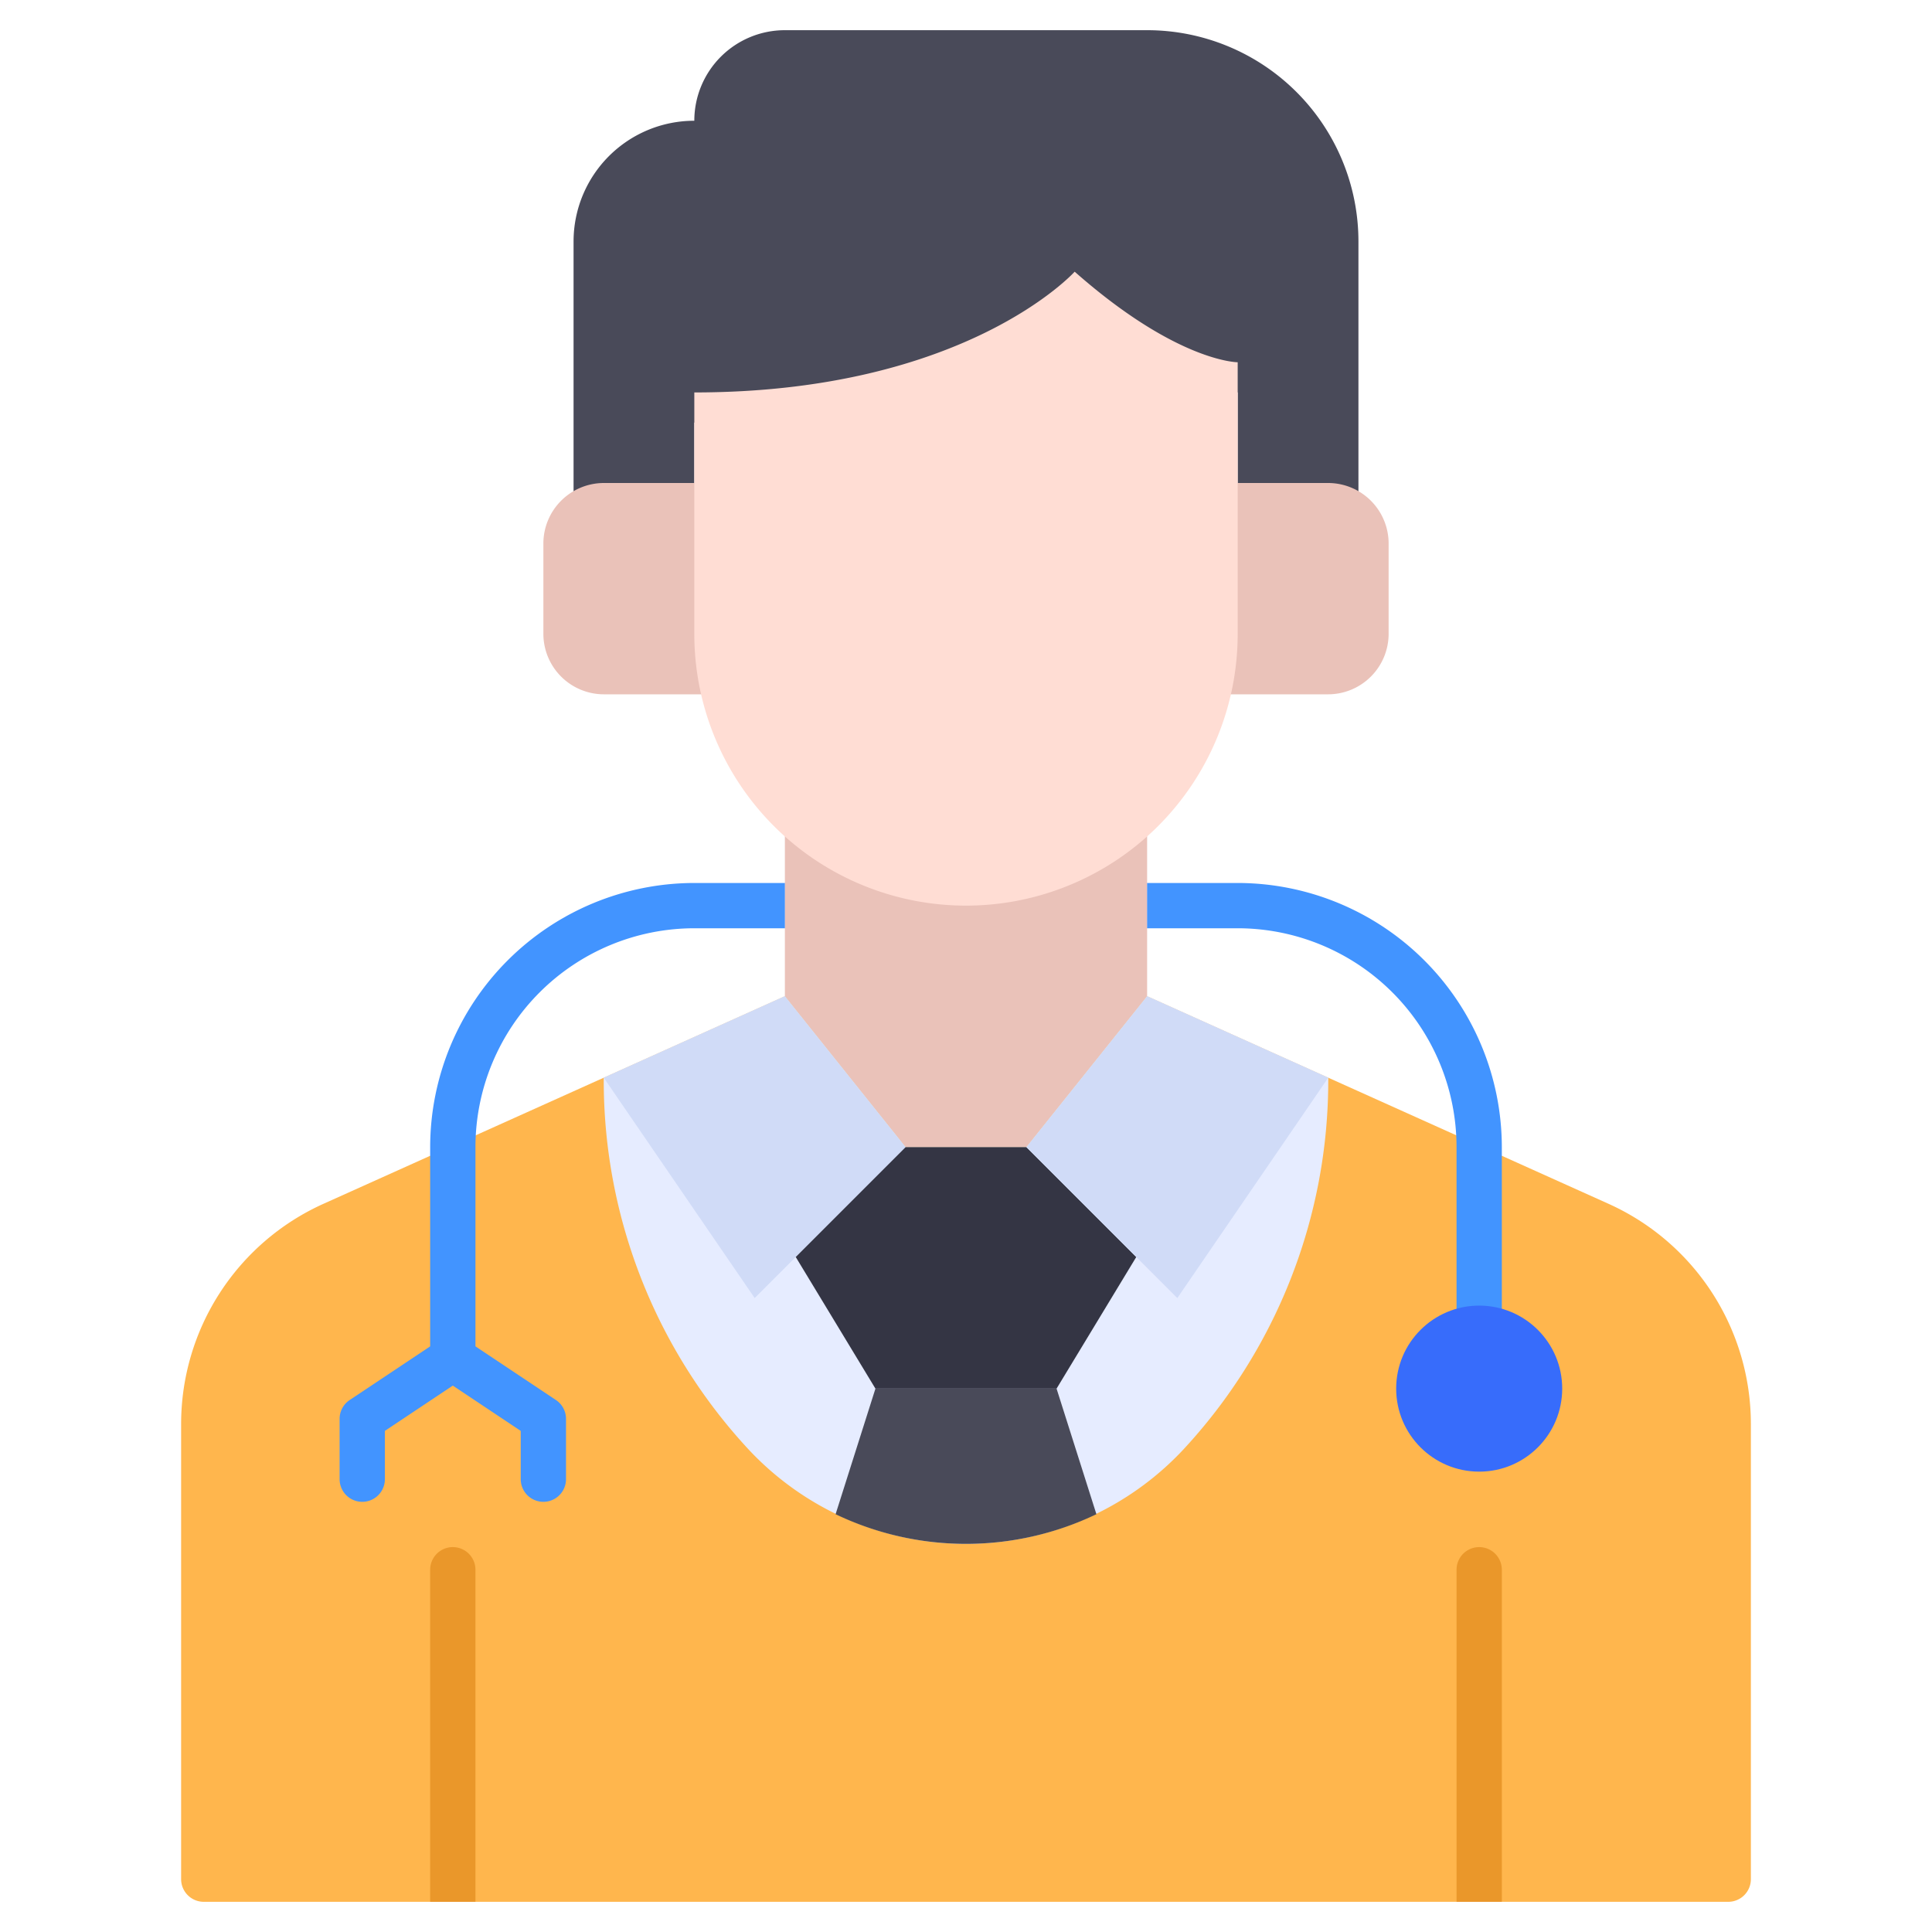
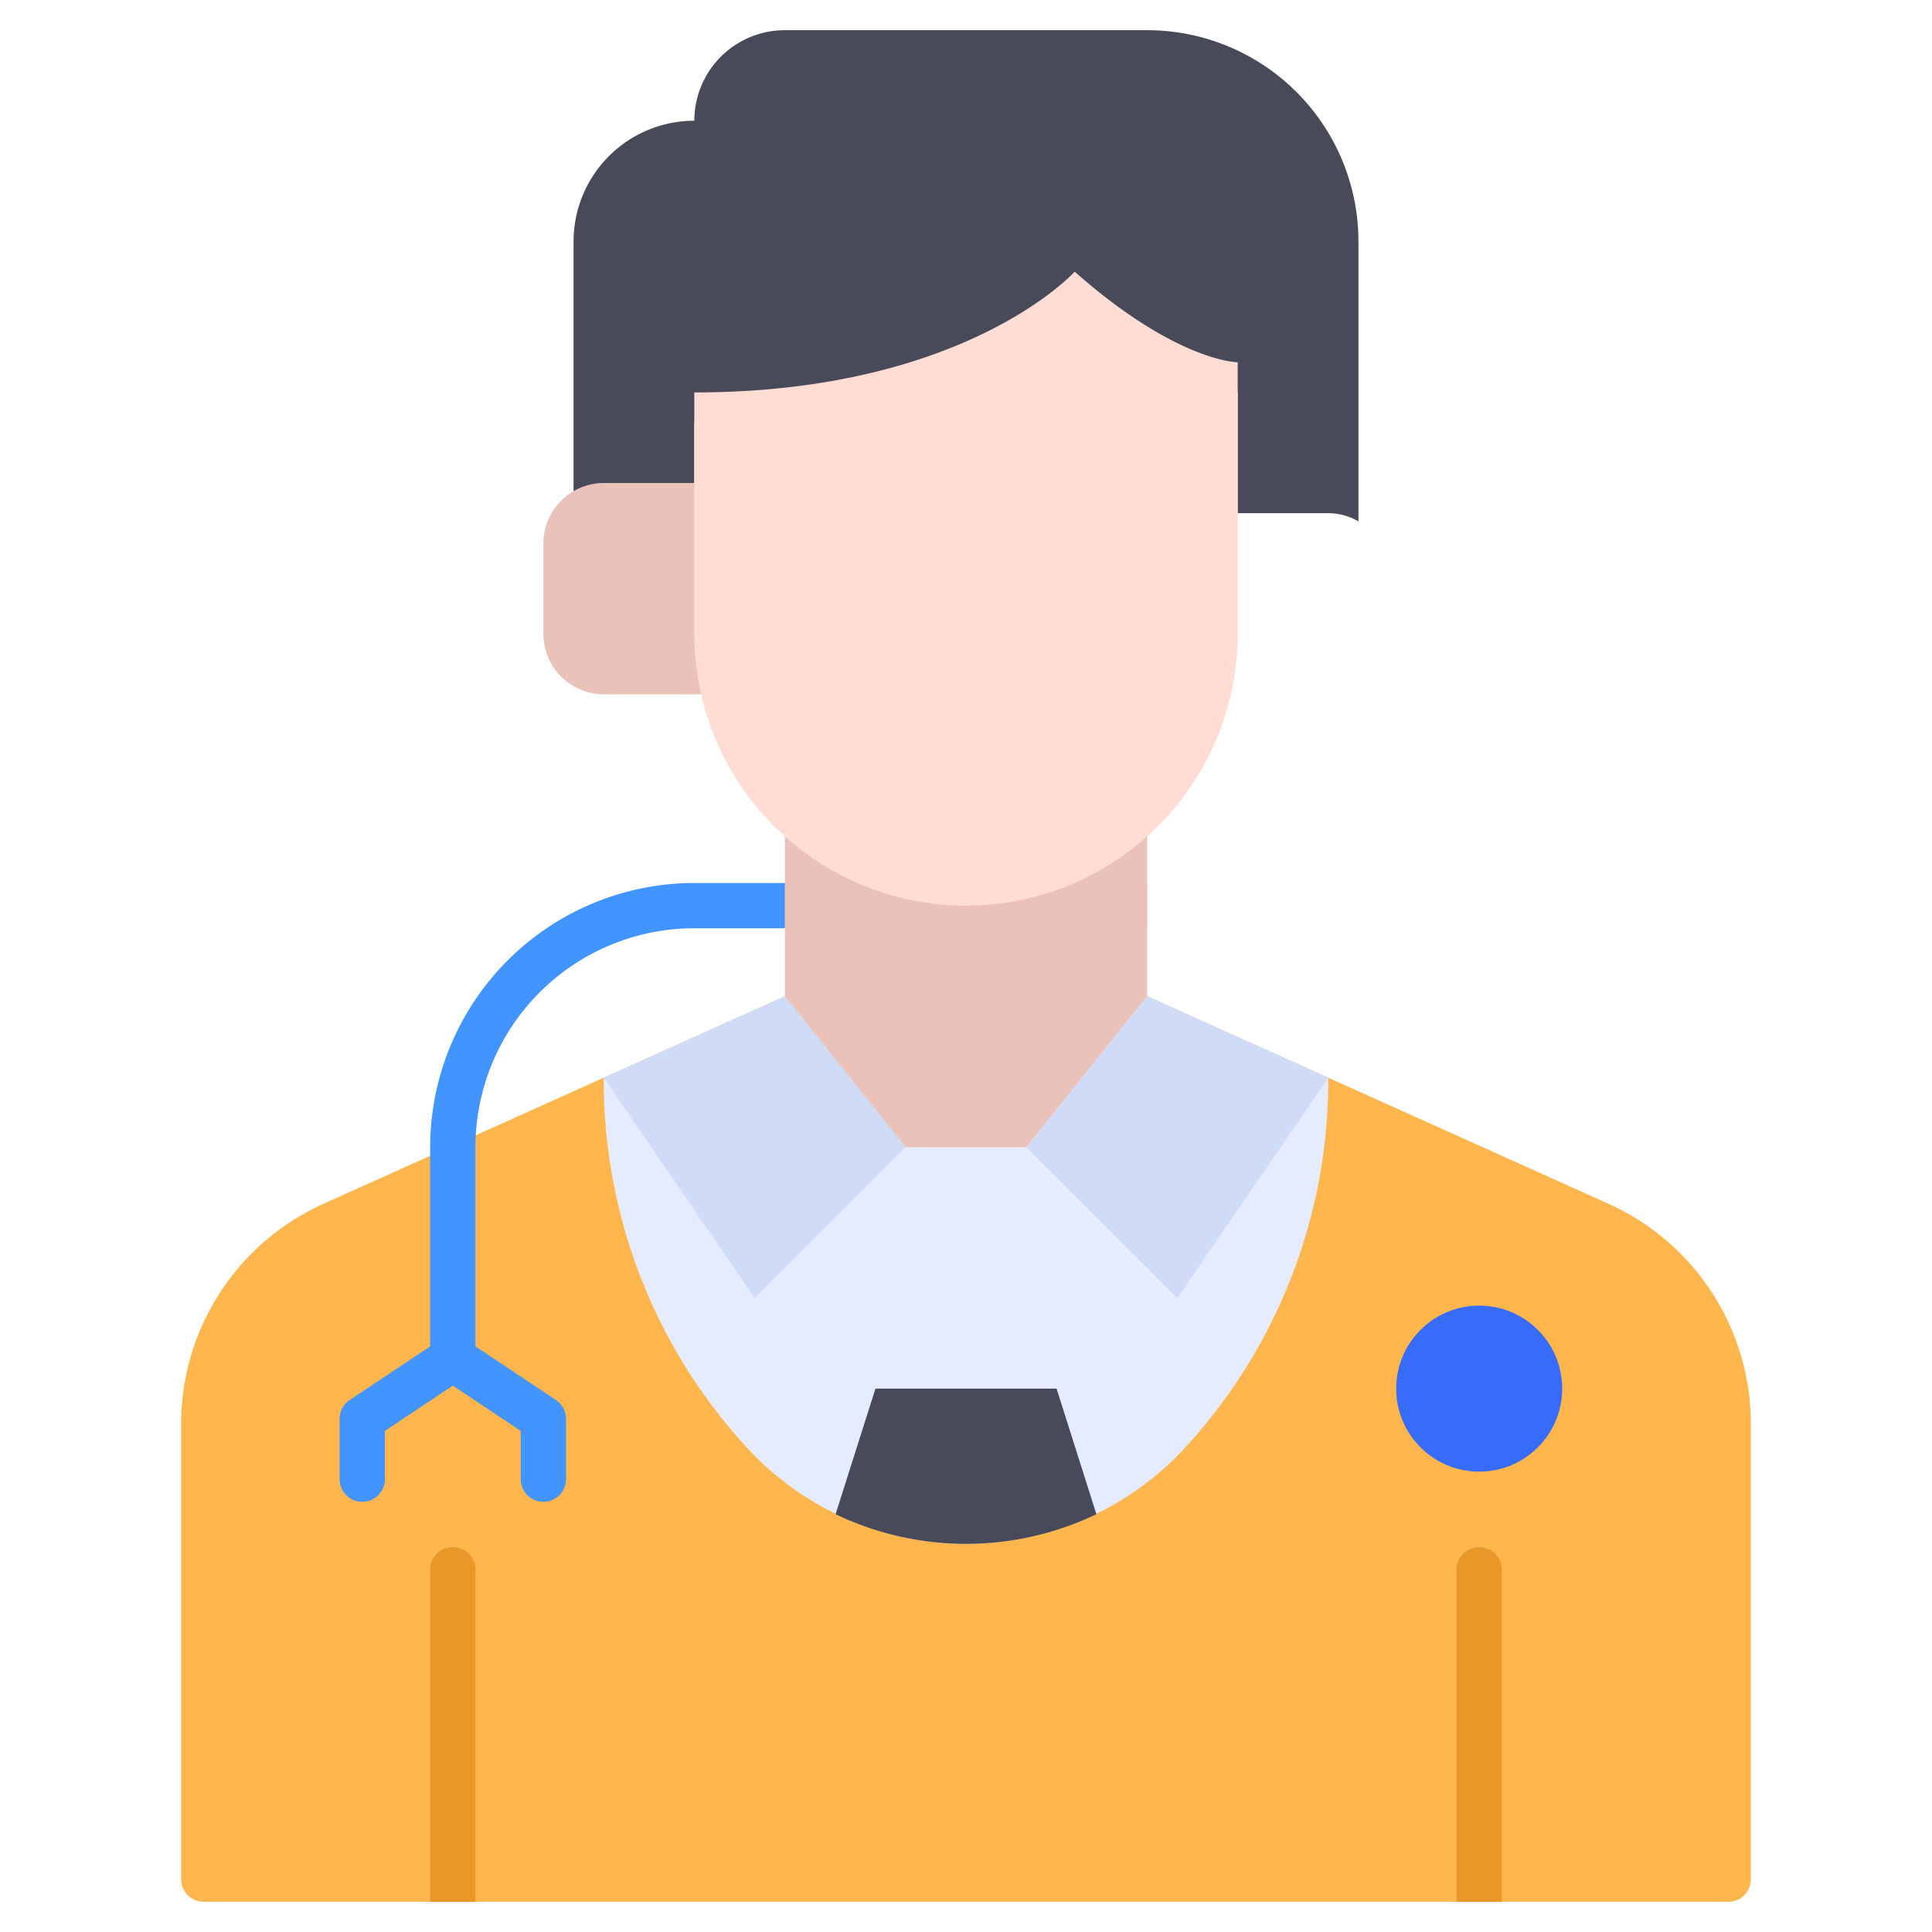
<svg xmlns="http://www.w3.org/2000/svg" viewBox="0 0 64 64">
  <title>Avatar-22</title>
  <g id="Doctor_Man" data-name="Doctor Man">
    <path d="M26.75,30a.755.755,0,0,1-.75.75v-1.5A.755.755,0,0,1,26.75,30Z" style="fill:#eac2b9" />
    <path d="M38,29.25v1.5a.75.75,0,0,1,0-1.5Z" style="fill:#eac2b9" />
    <path d="M45,8v9.27A2,2,0,0,0,44,17H41V13s-2,0-5.4-3c0,0-3.6,4-12.6,4v3H20a2,2,0,0,0-1,.27V8a4,4,0,0,1,4-4,3,3,0,0,1,3-3H38A7,7,0,0,1,45,8Z" style="fill:#494a59" />
-     <path d="M46,18v3a2.006,2.006,0,0,1-2,2H39.78A9.356,9.356,0,0,0,40,21V16h4A2.006,2.006,0,0,1,46,18Z" style="fill:#eac2b9" />
    <path d="M24.22,23H20a2.006,2.006,0,0,1-2-2V18a2.006,2.006,0,0,1,2-2h4v5A9.356,9.356,0,0,0,24.22,23Z" style="fill:#eac2b9" />
    <path d="M38,26.7V34l-4,5H30l-4-5V26.7a8.976,8.976,0,0,0,12,0Z" style="fill:#eac2b9" />
    <path d="M53.283,39.877,38,33l-4,5H30l-4-5L10.717,39.877A8,8,0,0,0,6,47.173V62.25a.75.75,0,0,0,.75.75h50.5a.75.75,0,0,0,.75-.75V47.173A8,8,0,0,0,53.283,39.877Z" style="fill:#ffb64d" />
    <path d="M44,35.7v.08a17.958,17.958,0,0,1-4.84,12.28,9.857,9.857,0,0,1-14.32,0A17.958,17.958,0,0,1,20,35.78V35.7L26,33l4,5h4l4-5Z" style="fill:#e6ecff" />
    <path d="M26,29.25v1.5H23A7.255,7.255,0,0,0,15.75,38v6.6l2.67,1.78a.75.75,0,0,1,.33.62v2a.75.75,0,0,1-1.5,0V47.4L15,45.9l-2.25,1.5V49a.75.75,0,0,1-1.5,0V47a.75.75,0,0,1,.33-.62l2.67-1.78V38A8.76,8.76,0,0,1,23,29.25Z" style="fill:#4294ff" />
-     <path d="M49.75,38v6a.75.75,0,0,1-1.5,0V38A7.255,7.255,0,0,0,41,30.75H38v-1.5h3A8.76,8.76,0,0,1,49.75,38Z" style="fill:#4294ff" />
    <polygon points="30 38 25 43 20 35.7 26 33 30 38" style="fill:#d0dbf7" />
-     <polygon points="37.64 41.64 35 46 29 46 26.36 41.64 30 38 34 38 37.64 41.64" style="fill:#343544" />
    <polygon points="44 35.7 39 43 34 38 38 33 44 35.7" style="fill:#d0dbf7" />
    <path d="M36.32,50.16a9.989,9.989,0,0,1-8.64,0L29,46h6Z" style="fill:#494a59" />
    <path d="M49.75,52V63h-1.5V52a.75.75,0,0,1,1.5,0Z" style="fill:#ea972a" />
    <path d="M15.75,52V63h-1.5V52a.75.75,0,0,1,1.5,0Z" style="fill:#ea972a" />
    <path d="M23,13v8a9,9,0,0,0,9,9h0a9,9,0,0,0,9-9V12s-2,0-5.4-3C35.6,9,32,13,23,13Z" style="fill:#ffddd4" />
    <circle cx="49" cy="46" r="2.75" style="fill:#376cfb" />
  </g>
</svg>